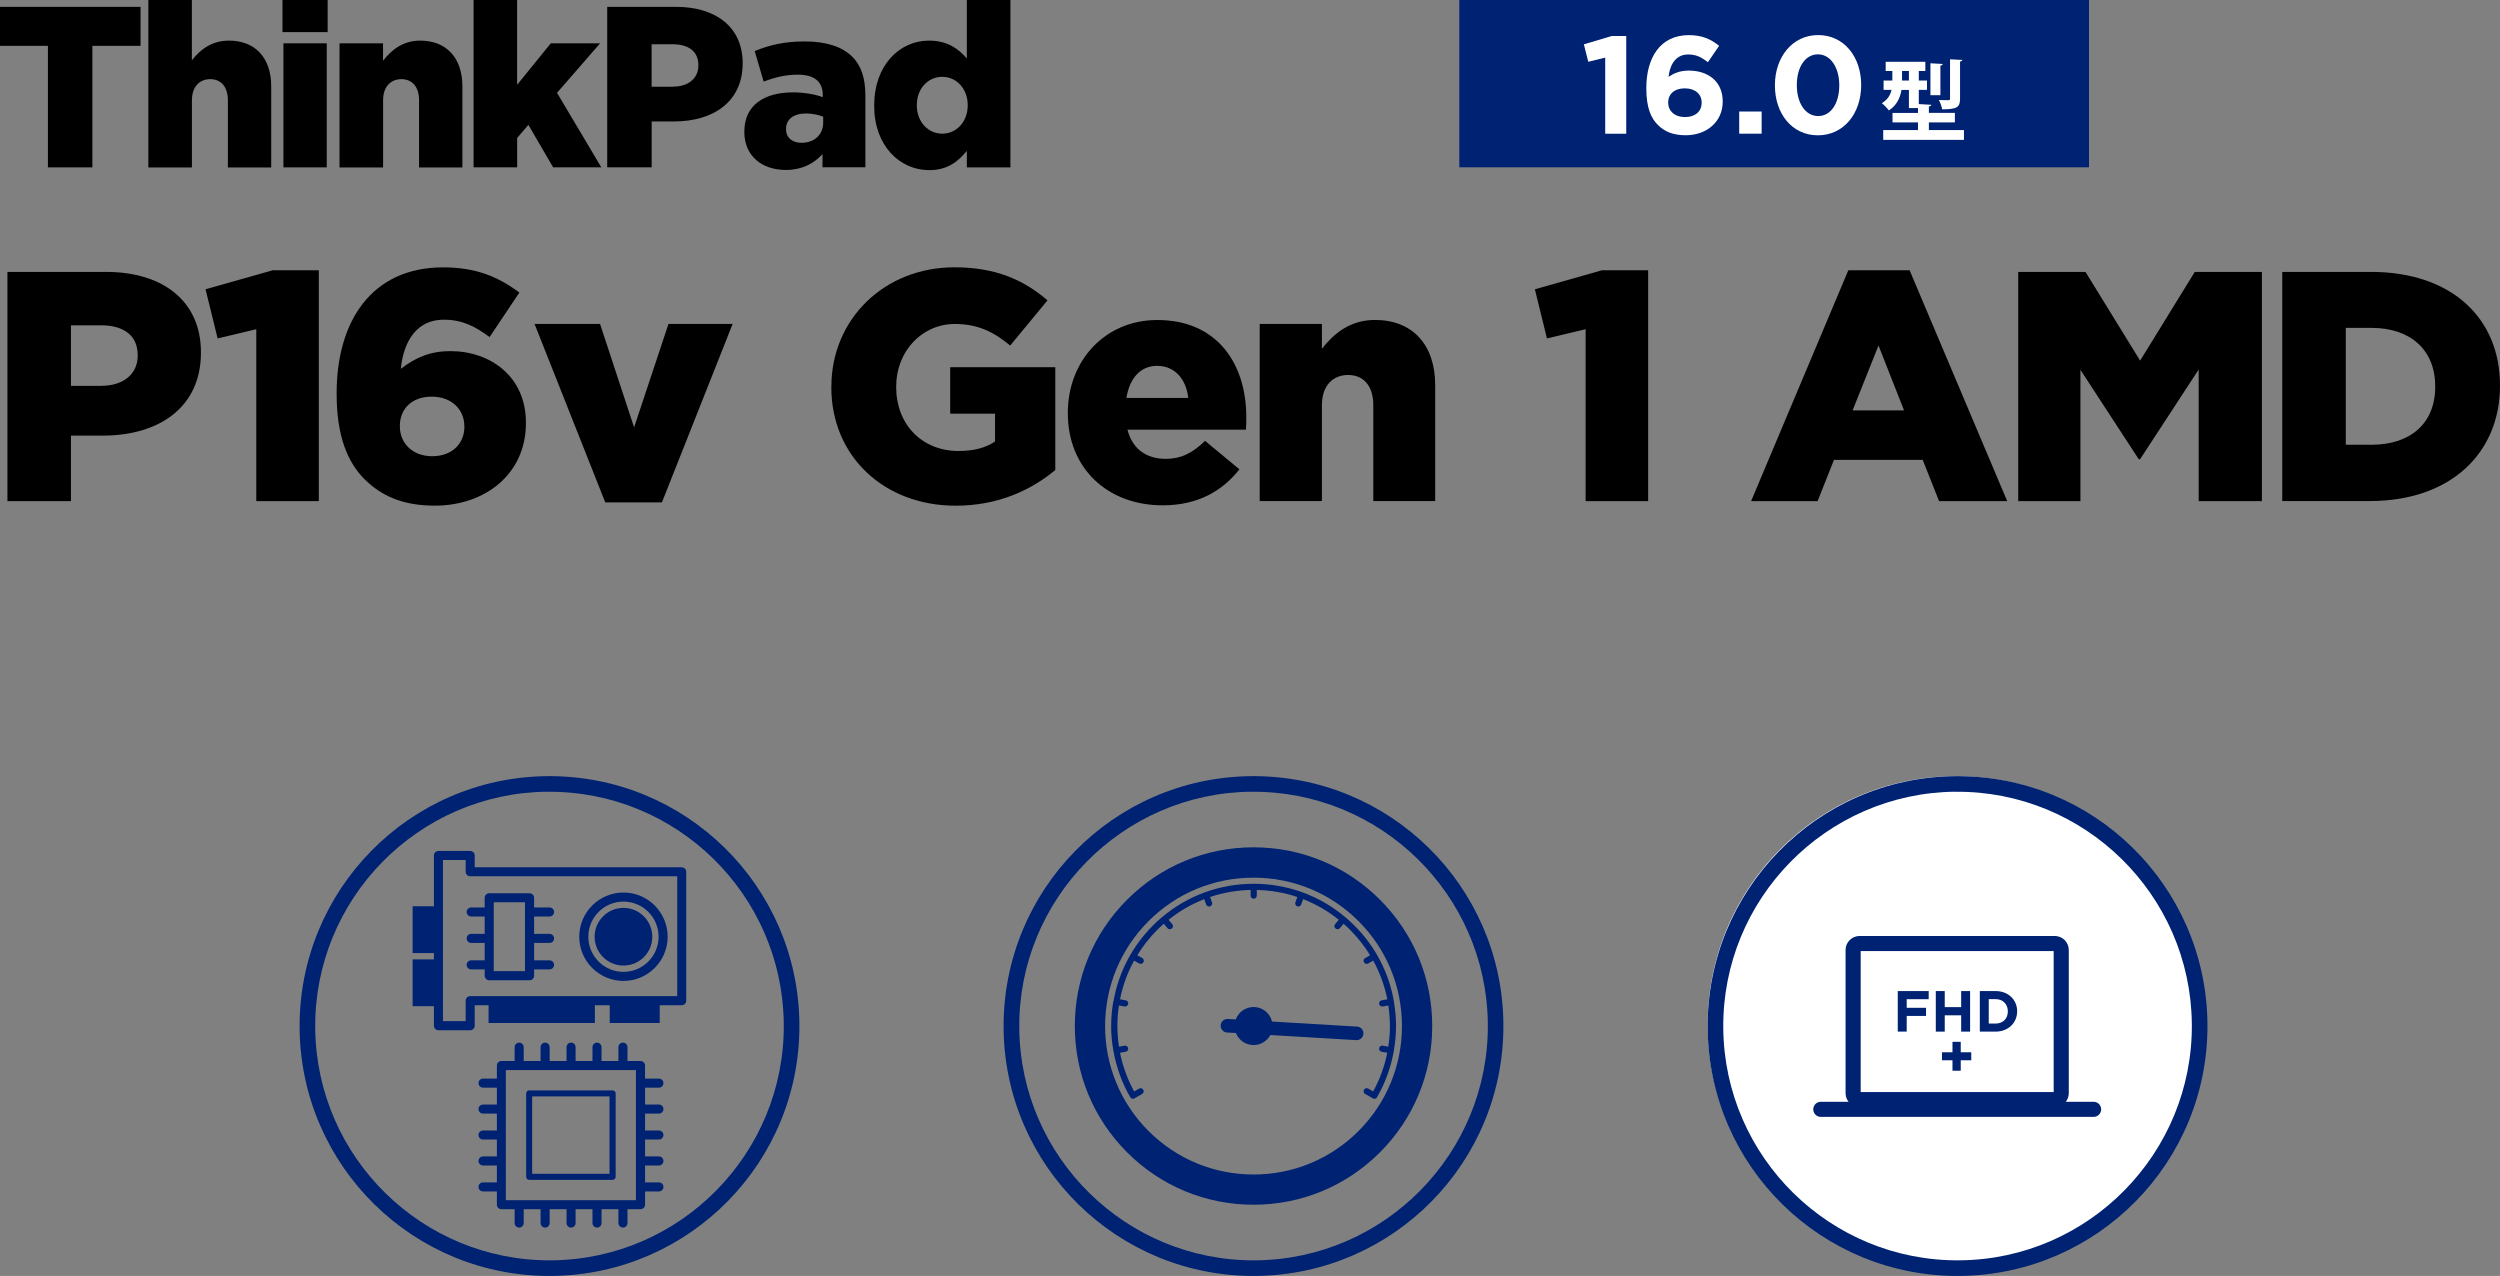
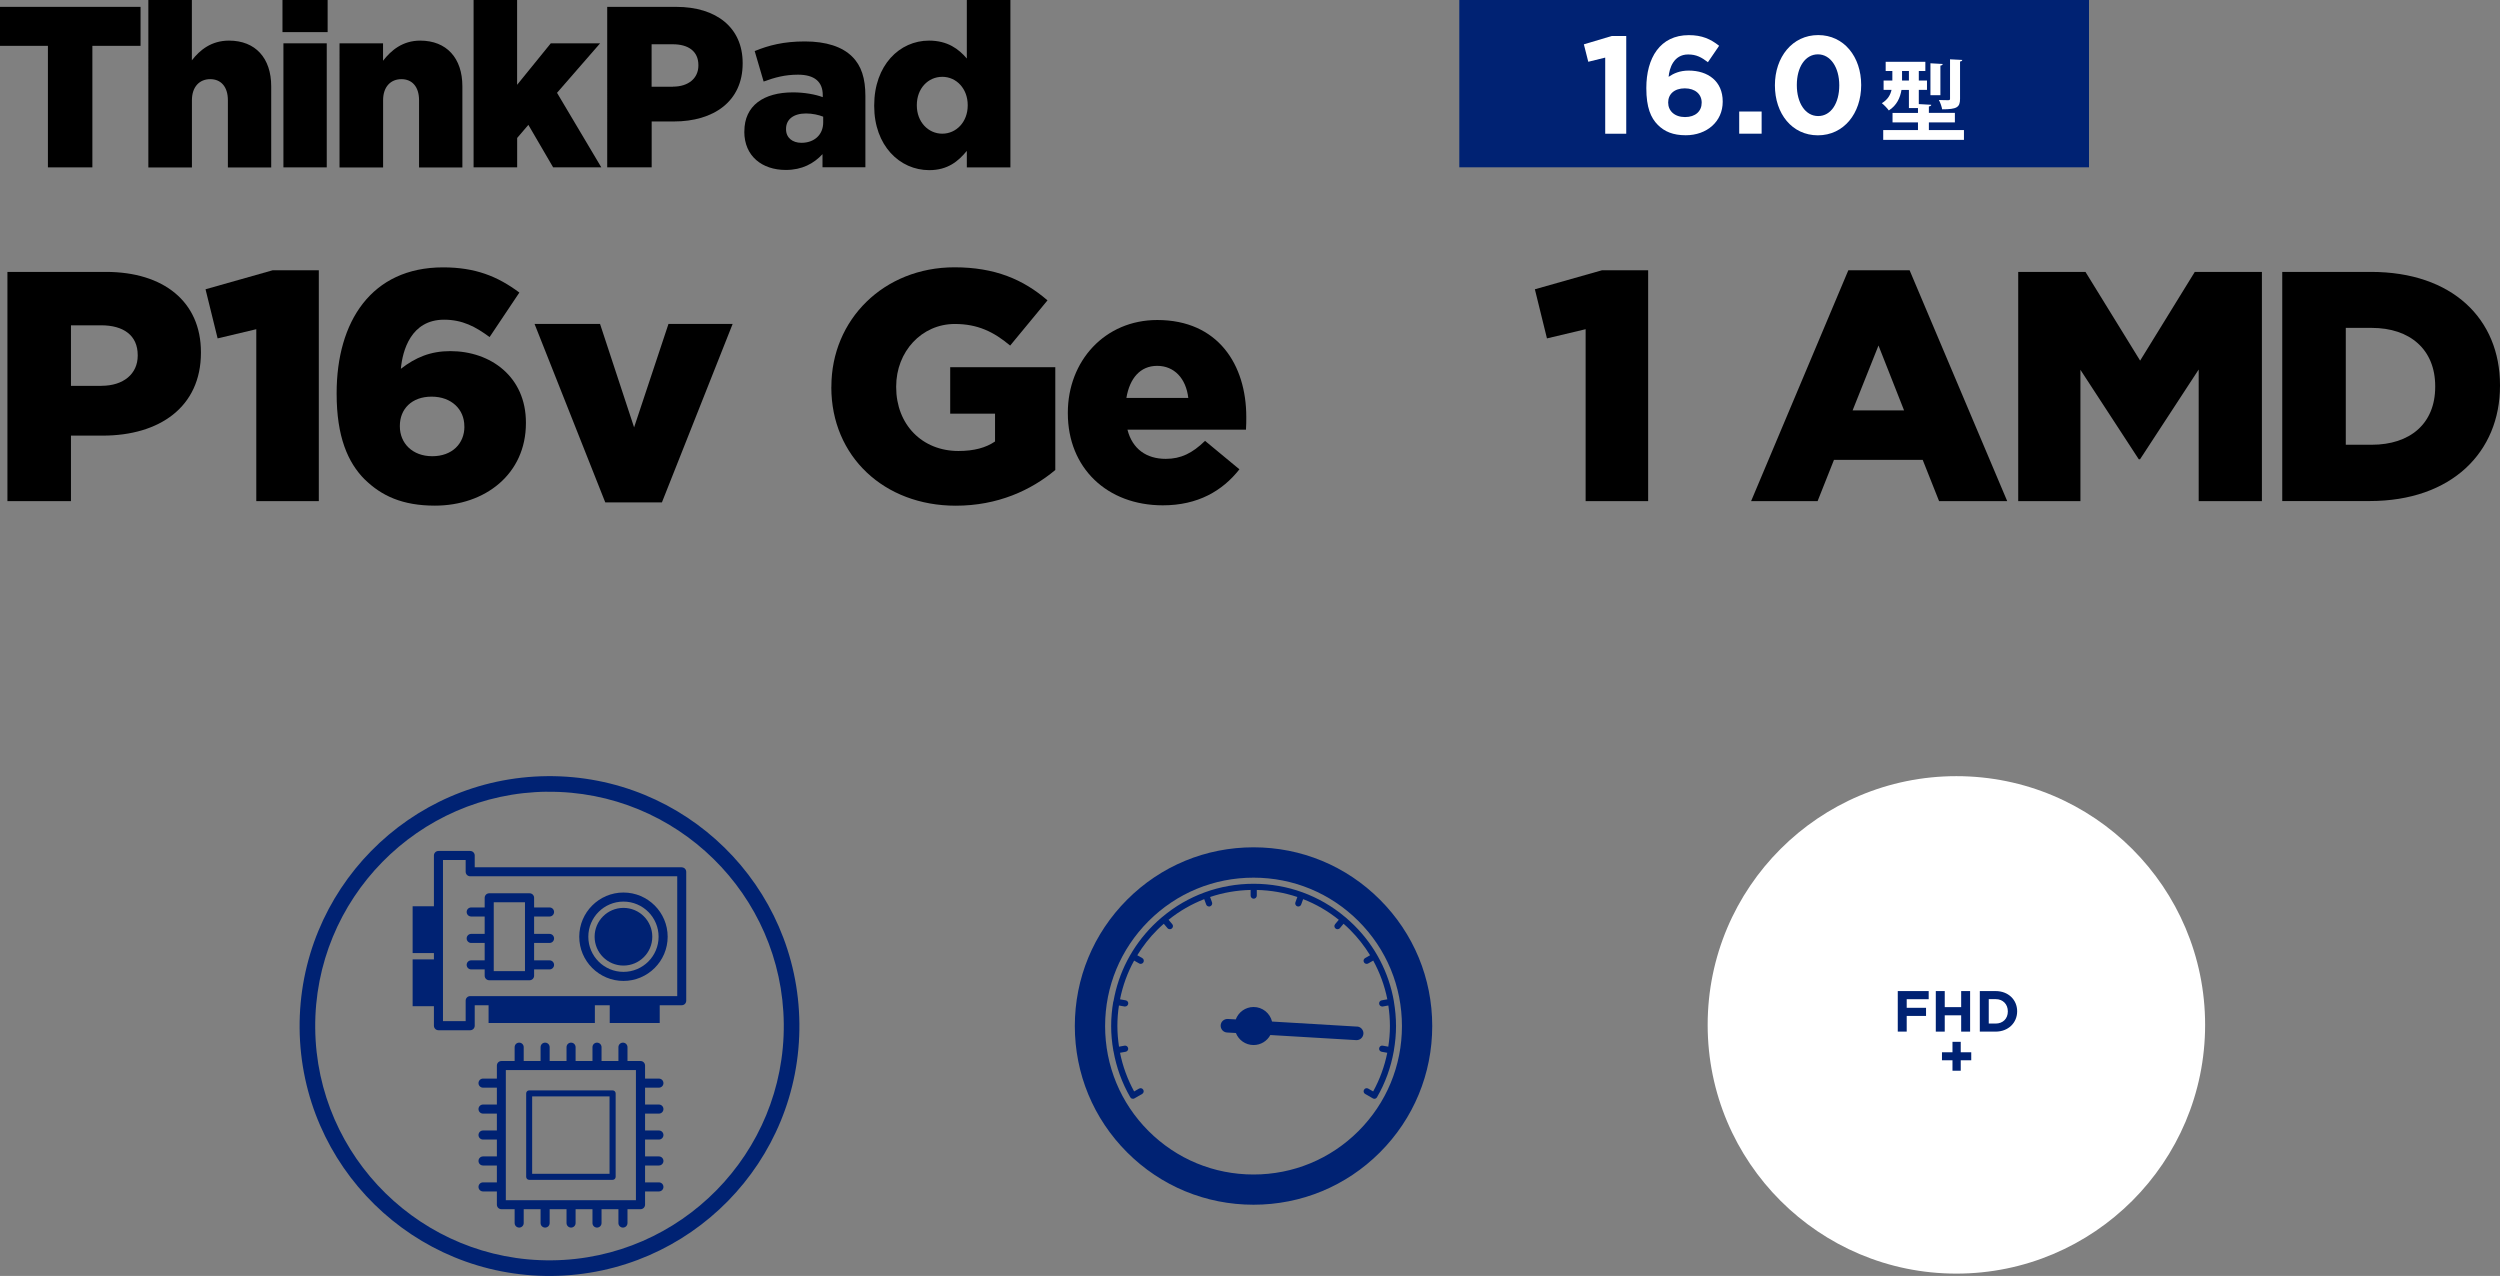
<svg xmlns="http://www.w3.org/2000/svg" id="_レイヤー_2" viewBox="0 0 397.02 202.63">
  <rect x="0" y="0" width="397.02" height="202.63" fill="#808080" stroke="none" />
  <defs>
    <style>.cls-1{fill:#000;}.cls-1,.cls-2,.cls-3,.cls-4{stroke-width:0px;}.cls-5{clip-path:url(#clippath-2);}.cls-2,.cls-6{fill:none;}.cls-7{clip-path:url(#clippath-1);}.cls-6{stroke:#002273;stroke-linecap:round;stroke-width:2.4px;}.cls-3{fill:#002273;}.cls-8{clip-path:url(#clippath);}.cls-4{fill:#fff;}</style>
    <clipPath id="clippath">
-       <rect class="cls-2" x="271.19" y="123.26" width="79.37" height="79.37" />
-     </clipPath>
+       </clipPath>
    <clipPath id="clippath-1">
      <rect class="cls-2" x="47.58" y="123.26" width="79.37" height="79.37" />
    </clipPath>
    <clipPath id="clippath-2">
      <rect class="cls-2" x="159.39" y="123.26" width="79.37" height="79.37" />
    </clipPath>
  </defs>
  <g id="_本体_囲み罫">
    <circle class="cls-4" cx="310.69" cy="162.76" r="39.5" />
    <g class="cls-8">
      <path class="cls-3" d="M310.5,123.26c-21.92.21-39.51,18.15-39.31,40.06.21,21.92,18.14,39.52,40.06,39.31,21.92-.21,39.52-18.14,39.31-40.06-.21-21.92-18.14-39.52-40.06-39.31M310.52,125.74c20.51-.2,37.36,16.34,37.56,36.85.2,20.52-16.34,37.37-36.85,37.56-20.52.2-37.37-16.34-37.56-36.86-.2-20.51,16.34-37.36,36.85-37.56" />
-       <path class="cls-6" d="M289.16,176.17h43.32M326.31,174.63h-30.99c-.57,0-1.03-.46-1.03-1.03v-22.73c0-.57.46-1.03,1.03-1.03h30.99c.57,0,1.03.46,1.03,1.03v22.73c0,.57-.46,1.03-1.03,1.03Z" />
    </g>
    <path class="cls-3" d="M301.39,157.39h4.9v1.29h-3.49v1.37h3.07v1.29h-3.07v2.49h-1.42v-6.44Z" />
    <path class="cls-3" d="M307.42,157.39h1.42v2.55h2.61v-2.55h1.42v6.44h-1.42v-2.59h-2.61v2.59h-1.42v-6.44Z" />
    <path class="cls-3" d="M314.41,157.39h2.51c2.02,0,3.42,1.39,3.42,3.2v.02c0,1.81-1.4,3.22-3.42,3.22h-2.51v-6.44ZM315.83,158.67v3.88h1.09c1.16,0,1.94-.78,1.94-1.92v-.02c0-1.14-.78-1.94-1.94-1.94h-1.09Z" />
    <path class="cls-3" d="M310.07,168.38h-1.67v-1.27h1.67v-1.66h1.31v1.66h1.67v1.27h-1.67v1.66h-1.31v-1.66Z" />
    <g class="cls-7">
      <path class="cls-3" d="M86.89,123.26c-21.92.21-39.51,18.15-39.31,40.06.21,21.92,18.14,39.52,40.06,39.31,21.92-.21,39.52-18.14,39.31-40.06-.21-21.92-18.14-39.52-40.06-39.31M86.91,125.74c20.51-.2,37.36,16.34,37.56,36.85.2,20.52-16.34,37.37-36.85,37.56-20.52.2-37.37-16.34-37.56-36.86-.2-20.51,16.34-37.36,36.85-37.56" />
      <path class="cls-3" d="M96.8,186.41h-12.29v-12.29h12.29v12.29ZM97.29,173.16h-13.25c-.27,0-.48.22-.48.48v13.25c0,.27.22.48.48.48h13.25c.27,0,.48-.22.48-.48v-13.25c0-.27-.22-.48-.48-.48" />
      <path class="cls-3" d="M100.99,190.6h-20.66v-20.66h20.66v20.66ZM104.64,172.73c.4,0,.72-.32.72-.72s-.32-.72-.72-.72h-2.2v-2.07c0-.4-.32-.72-.72-.72h-2.07v-2.2c0-.4-.32-.72-.72-.72s-.72.32-.72.72v2.2h-2.68v-2.2c0-.4-.32-.72-.72-.72s-.72.32-.72.72v2.2h-2.68v-2.2c0-.4-.32-.72-.72-.72s-.72.32-.72.72v2.2h-2.68v-2.2c0-.4-.32-.72-.72-.72s-.72.32-.72.72v2.2h-2.68v-2.2c0-.4-.32-.72-.72-.72s-.72.32-.72.72v2.2h-2.1c-.4,0-.72.32-.72.72v2.07h-2.2c-.4,0-.72.32-.72.72s.32.72.72.72h2.2v2.68h-2.2c-.4,0-.72.32-.72.72s.32.72.72.72h2.2v2.68h-2.2c-.4,0-.72.32-.72.72s.32.72.72.72h2.2v2.68h-2.2c-.4,0-.72.32-.72.72s.32.72.72.72h2.2v2.68h-2.2c-.4,0-.72.32-.72.72s.32.72.72.72h2.2v2.1c0,.4.32.72.72.72h2.1v2.2c0,.4.32.72.72.72s.72-.32.72-.72v-2.2h2.68v2.2c0,.4.32.72.72.72s.72-.32.72-.72v-2.2h2.68v2.2c0,.4.32.72.72.72s.72-.32.72-.72v-2.2h2.68v2.2c0,.4.32.72.72.72s.72-.32.72-.72v-2.2h2.68v2.2c0,.4.32.72.72.72s.72-.32.72-.72v-2.2h2.07c.4,0,.72-.32.72-.72v-2.1h2.2c.4,0,.72-.32.72-.72s-.32-.72-.72-.72h-2.2v-2.68h2.2c.4,0,.72-.32.72-.72s-.32-.72-.72-.72h-2.2v-2.68h2.2c.4,0,.72-.32.72-.72s-.32-.72-.72-.72h-2.2v-2.68h2.2c.4,0,.72-.32.72-.72s-.32-.72-.72-.72h-2.2v-2.68h2.2Z" />
      <path class="cls-3" d="M107.55,158.19h-32.88c-.4,0-.72.32-.72.72v3.25h-3.6v-25.59h3.6v1.87c0,.4.32.72.72.72h32.88v19.02ZM108.27,137.73h-32.88v-1.87c0-.4-.32-.72-.72-.72h-5.04c-.4,0-.72.32-.72.72v8.06h-3.38v7.43h3.38v1.01h-3.38v7.43h3.38v3.1c0,.4.32.72.72.72h5.04c.4,0,.72-.32.72-.72v-3.25h2.2v2.82h16.88v-2.82h2.36v2.82h7.94v-2.82h3.49c.4,0,.72-.32.72-.72v-20.46c0-.4-.32-.72-.72-.72" />
      <path class="cls-3" d="M78.41,143.29h4.96v10.93h-4.96v-10.93ZM74.11,144.83c0,.4.32.72.72.72h2.14v2.76h-2.14c-.4,0-.72.32-.72.72s.32.72.72.72h2.14v2.76h-2.14c-.4,0-.72.32-.72.72s.32.72.72.72h2.14v1c0,.4.32.72.72.72h6.41c.4,0,.72-.32.72-.72v-1h2.45c.4,0,.72-.32.72-.72s-.32-.72-.72-.72h-2.45v-2.76h2.45c.4,0,.72-.32.72-.72s-.32-.72-.72-.72h-2.45v-2.76h2.45c.4,0,.72-.32.72-.72s-.32-.72-.72-.72h-2.45v-1.53c0-.4-.32-.72-.72-.72h-6.41c-.4,0-.72.32-.72.72v1.53h-2.14c-.4,0-.72.32-.72.72" />
      <path class="cls-3" d="M99.01,143.18c3.08,0,5.58,2.5,5.58,5.58s-2.5,5.58-5.58,5.58-5.58-2.5-5.58-5.58,2.5-5.58,5.58-5.58M99.01,155.78c3.87,0,7.02-3.15,7.02-7.02s-3.15-7.02-7.02-7.02-7.02,3.15-7.02,7.02,3.15,7.02,7.02,7.02" />
      <path class="cls-3" d="M99.01,153.34c2.53,0,4.58-2.05,4.58-4.58s-2.05-4.58-4.58-4.58-4.58,2.05-4.58,4.58,2.05,4.58,4.58,4.58" />
    </g>
    <g class="cls-5">
-       <path class="cls-3" d="M198.69,123.26c-21.92.21-39.51,18.15-39.31,40.06.21,21.92,18.14,39.52,40.06,39.31,21.92-.21,39.52-18.14,39.31-40.06-.21-21.92-18.14-39.52-40.06-39.31M198.72,125.74c20.51-.2,37.36,16.34,37.56,36.85.2,20.52-16.34,37.37-36.85,37.56-20.52.2-37.37-16.34-37.56-36.86-.2-20.51,16.34-37.36,36.85-37.56" />
      <path class="cls-3" d="M199.07,139.38c6.3,0,12.21,2.45,16.67,6.9,4.45,4.45,6.9,10.37,6.9,16.67s-2.45,12.21-6.9,16.67c-4.45,4.45-10.37,6.9-16.67,6.9s-12.21-2.45-16.67-6.9c-4.45-4.45-6.9-10.37-6.9-16.67s2.45-12.21,6.9-16.67c4.45-4.45,10.37-6.9,16.67-6.9M219.14,142.87c-5.36-5.36-12.49-8.31-20.07-8.31s-14.71,2.95-20.07,8.31c-5.36,5.36-8.31,12.49-8.31,20.07s2.95,14.71,8.31,20.07c5.36,5.36,12.49,8.31,20.07,8.31s14.71-2.95,20.07-8.31c5.36-5.36,8.31-12.49,8.31-20.07s-2.95-14.71-8.31-20.07" />
      <path class="cls-3" d="M215.49,163.03l-13.48-.8c-.32-1.32-1.51-2.31-2.93-2.31-1.3,0-2.4.82-2.83,1.97l-1.26-.07c-.29-.01-.56.08-.78.27-.22.19-.34.45-.36.74h0c-.03.6.42,1.11,1.01,1.14l1.41.08c.44,1.12,1.53,1.91,2.81,1.91,1.15,0,2.15-.64,2.66-1.59l13.63.81s.04,0,.07,0c.57,0,1.04-.44,1.08-1.02.02-.29-.08-.56-.27-.78-.19-.22-.46-.34-.74-.36" />
      <path class="cls-3" d="M176.8,159.04c-.22,1.28-.34,2.58-.34,3.9s.12,2.59.34,3.85c0,.02,0,.05,0,.07,0,.02.02.04.03.07.46,2.57,1.35,5.05,2.66,7.31h0s0,0,0,0c.03.05.07.09.11.13.01,0,.02.02.03.03.04.03.09.06.15.07,0,0,0,0,0,0,.04.01.08.02.13.02.01,0,.03,0,.04,0,.01,0,.03,0,.04,0,.06,0,.11-.02.17-.06l1.22-.7c.24-.14.32-.44.18-.67-.14-.24-.44-.32-.67-.18l-.78.45c-1.05-1.92-1.81-3.99-2.24-6.14l.89-.16c.27-.05.45-.3.4-.57-.05-.27-.3-.45-.57-.4l-.88.16c-.16-1.08-.26-2.17-.26-3.27s.08-2.2.25-3.27l.89.16s.06,0,.09,0c.23,0,.44-.17.49-.41.05-.27-.13-.52-.4-.57l-.9-.16c.43-2.16,1.18-4.23,2.24-6.15l.79.45c.08.04.16.07.25.07.17,0,.34-.09.43-.25.14-.24.06-.54-.18-.67l-.79-.45c.89-1.45,1.95-2.82,3.19-4.05.33-.33.67-.64,1.02-.95l.58.69c.1.12.24.18.38.18.11,0,.22-.04.32-.12.21-.18.24-.49.06-.69l-.58-.69c1.72-1.39,3.63-2.48,5.66-3.28l.31.85c.07.2.26.32.46.32.06,0,.11,0,.17-.03.26-.09.39-.38.3-.63l-.31-.85c2.05-.69,4.22-1.07,6.44-1.12v.9c0,.27.22.49.49.49s.49-.22.49-.49v-.9c2.22.05,4.39.43,6.44,1.12l-.31.85c-.09.26.04.54.29.63.06.02.11.03.17.03.2,0,.39-.12.46-.32l.31-.85c2.03.79,3.94,1.89,5.66,3.28l-.58.69c-.18.21-.15.52.06.69.09.08.2.12.32.12.14,0,.28-.06.38-.18l.58-.69c.35.31.69.62,1.02.95,1.24,1.24,2.3,2.6,3.19,4.05l-.79.45c-.24.14-.32.44-.18.67.09.16.26.25.43.25.08,0,.17-.02.25-.07l.79-.45c1.05,1.92,1.81,3.99,2.24,6.15l-.9.16c-.27.05-.45.3-.4.57.04.24.25.41.48.41.03,0,.06,0,.09,0l.89-.16c.16,1.07.25,2.16.25,3.27s-.09,2.19-.26,3.27l-.88-.16c-.27-.05-.52.13-.57.4-.05.27.13.52.4.57l.89.16c-.43,2.15-1.19,4.22-2.24,6.14l-.78-.45c-.24-.14-.54-.06-.67.18-.14.23-.06.54.18.67l1.22.7s.06.03.09.04c0,0,.02,0,.03.01.04.01.08.02.12.02s.08,0,.13-.02c.02,0,.04-.02.05-.02.02,0,.04-.02.06-.03.02-.01.04-.03.06-.05.01-.01.03-.02.04-.03.03-.03.06-.06.08-.1h0s0,0,0,0c1.31-2.26,2.2-4.74,2.66-7.31,0-.02.02-.04.02-.07,0-.03,0-.05,0-.07.22-1.27.34-2.56.34-3.85s-.12-2.63-.34-3.9c0,0,0-.02,0-.02,0,0,0-.01,0-.02-.79-4.54-2.95-8.72-6.28-12.04-.46-.46-.95-.9-1.44-1.32,0,0,0-.01-.01-.02,0,0-.01,0-.02,0-4.06-3.42-9.15-5.28-14.52-5.28s-10.46,1.86-14.52,5.28c0,0-.01,0-.02,0,0,0,0,.01-.01.02-.49.42-.98.85-1.44,1.32-3.32,3.33-5.48,7.5-6.27,12.04,0,0,0,.01,0,.02,0,0,0,.02,0,.02" />
    </g>
    <path class="cls-1" d="M7.61,7.28H0V1.09h22.32v6.19h-7.65v19.3h-7.06V7.28Z" />
    <path class="cls-1" d="M23.55,0h6.92v9.58c1.27-1.64,3.09-3.13,5.9-3.13,4.19,0,6.7,2.77,6.7,7.25v12.89h-6.88v-10.67c0-2.18-1.13-3.35-2.8-3.35s-2.91,1.17-2.91,3.35v10.67h-6.92V0Z" />
    <path class="cls-1" d="M44.86,0h7.17v5.1h-7.17V0ZM45.01,6.88h6.88v19.7h-6.88V6.88Z" />
    <path class="cls-1" d="M53.91,6.88h6.92v2.77c1.27-1.64,3.09-3.2,5.9-3.2,4.19,0,6.7,2.77,6.7,7.25v12.89h-6.88v-10.67c0-2.18-1.13-3.35-2.8-3.35s-2.91,1.17-2.91,3.35v10.67h-6.92V6.88Z" />
    <path class="cls-1" d="M75.2,0h6.92v13.47l5.35-6.59h7.83l-6.84,7.86,7.03,11.83h-7.65l-3.93-6.74-1.78,2.08v4.66h-6.92V0Z" />
    <path class="cls-1" d="M96.42,1.09h10.96c6.41,0,10.56,3.31,10.56,8.92v.07c0,6.04-4.62,9.21-10.92,9.21h-3.53v7.28h-7.06V1.09ZM106.87,13.76c2.48,0,4.04-1.35,4.04-3.35v-.07c0-2.18-1.57-3.31-4.08-3.31h-3.35v6.74h3.39Z" />
    <path class="cls-1" d="M118.21,20.93v-.07c0-4.11,3.09-6.19,7.72-6.19,1.82,0,3.6.33,4.73.76v-.33c0-2.08-1.27-3.24-3.93-3.24-2.08,0-3.68.44-5.46,1.09l-1.42-4.84c2.22-.91,4.59-1.53,7.97-1.53s5.93.84,7.5,2.4c1.49,1.46,2.11,3.5,2.11,6.26v11.32h-6.81v-2.08c-1.38,1.49-3.24,2.51-5.83,2.51-3.75,0-6.59-2.18-6.59-6.08ZM130.73,19.44v-.91c-.73-.29-1.71-.51-2.73-.51-2,0-3.17.95-3.17,2.44v.07c0,1.35,1.02,2.15,2.44,2.15,2.04,0,3.46-1.27,3.46-3.24Z" />
    <path class="cls-1" d="M138.83,16.82v-.07c0-6.41,4.04-10.3,8.7-10.3,2.99,0,4.73,1.35,6.01,2.84V0h6.92v26.58h-6.92v-2.62c-1.35,1.64-3.02,3.06-5.97,3.06-4.7,0-8.74-3.9-8.74-10.19ZM153.68,16.75v-.07c0-2.58-1.78-4.48-4.04-4.48s-4.04,1.86-4.04,4.48v.07c0,2.62,1.82,4.48,4.04,4.48s4.04-1.86,4.04-4.48Z" />
    <path class="cls-1" d="M1.18,43.18h15.65c9.15,0,15.08,4.73,15.08,12.74v.1c0,8.63-6.6,13.16-15.6,13.16h-5.04v10.4H1.18v-36.4ZM16.1,61.27c3.54,0,5.77-1.92,5.77-4.78v-.1c0-3.12-2.24-4.73-5.82-4.73h-4.78v9.62h4.84Z" />
    <path class="cls-1" d="M40.7,52.28l-6.14,1.46-1.92-7.8,10.66-3.02h7.33v36.66h-9.93v-27.3Z" />
    <path class="cls-1" d="M57.93,76.15c-2.7-2.7-4.47-6.81-4.47-13.62v-.1c0-11.34,5.51-19.97,16.9-19.97,5.1,0,8.63,1.4,12.12,4l-4.73,7.07c-2.24-1.66-4.32-2.76-7.23-2.76-5.25,0-6.6,4.89-6.86,7.8,2.34-1.82,4.73-2.81,7.85-2.81,6.4,0,12.01,4.06,12.01,11.34v.1c0,8.11-6.5,13.1-14.46,13.1-5.15,0-8.48-1.56-11.13-4.16ZM73.74,67.77v-.1c0-2.65-2.03-4.68-5.2-4.68s-5.04,1.98-5.04,4.63v.1c0,2.65,1.98,4.73,5.15,4.73s5.1-2.03,5.1-4.68Z" />
    <path class="cls-1" d="M84.89,51.44h10.4l5.41,16.43,5.46-16.43h10.19l-11.23,28.34h-9l-11.23-28.34Z" />
    <path class="cls-1" d="M132.03,61.48v-.1c0-10.61,8.32-18.93,19.55-18.93,6.4,0,10.92,1.92,14.77,5.25l-5.93,7.18c-2.6-2.18-5.15-3.43-8.79-3.43-5.25,0-9.31,4.37-9.31,9.93v.1c0,5.93,4.11,10.14,9.88,10.14,2.5,0,4.37-.52,5.82-1.51v-4.42h-7.12v-7.38h16.69v16.33c-3.85,3.22-9.15,5.67-15.81,5.67-11.34,0-19.76-7.8-19.76-18.82Z" />
    <path class="cls-1" d="M169.58,65.64v-.1c0-8.22,5.88-14.72,14.2-14.72,9.67,0,14.14,7.12,14.14,15.39,0,.62,0,1.35-.05,2.03h-18.82c.78,3.07,3.02,4.63,6.08,4.63,2.39,0,4.21-.88,6.24-2.86l5.46,4.52c-2.7,3.43-6.6,5.72-12.17,5.72-8.84,0-15.08-5.93-15.08-14.61ZM188.71,63.2c-.36-3.12-2.24-5.1-4.94-5.1s-4.37,1.98-4.89,5.1h9.83Z" />
-     <path class="cls-1" d="M200.05,51.44h9.88v3.95c1.82-2.34,4.42-4.58,8.42-4.58,5.98,0,9.57,3.95,9.57,10.35v18.41h-9.83v-15.24c0-3.12-1.61-4.78-4-4.78s-4.16,1.66-4.16,4.78v15.24h-9.88v-28.13Z" />
    <path class="cls-1" d="M251.81,52.28l-6.14,1.46-1.92-7.8,10.66-3.02h7.33v36.66h-9.93v-27.3Z" />
    <path class="cls-1" d="M293.54,42.92h9.72l15.5,36.66h-10.82l-2.6-6.55h-14.09l-2.6,6.55h-10.56l15.44-36.66ZM302.38,65.17l-4.06-10.3-4.11,10.3h8.16Z" />
    <path class="cls-1" d="M320.53,43.18h10.66l8.68,14.09,8.68-14.09h10.66v36.4h-10.04v-20.9l-9.31,14.25h-.21l-9.26-14.2v20.85h-9.88v-36.4Z" />
    <path class="cls-1" d="M362.44,43.18h14.09c12.95,0,20.49,7.49,20.49,17.99v.1c0,10.5-7.64,18.3-20.7,18.3h-13.88v-36.4ZM372.53,52.07v18.56h4.11c6.08,0,10.09-3.33,10.09-9.2v-.1c0-5.82-4-9.26-10.09-9.26h-4.11Z" />
    <rect class="cls-3" x="231.75" y="0" width="100" height="26.57" />
    <path class="cls-4" d="M254.91,9.15l-2.68.66-.7-2.77,4.42-1.32h2.31v15.52h-3.34v-12.08Z" />
    <path class="cls-4" d="M263.28,19.84c-1.12-1.12-1.83-2.77-1.83-5.83v-.04c0-4.74,2.16-8.39,6.75-8.39,2.09,0,3.45.62,4.81,1.69l-1.78,2.61c-1.01-.77-1.82-1.23-3.14-1.23-2.31,0-2.99,2.21-3.1,3.55.81-.55,1.78-.99,3.19-.99,3.06,0,5.4,1.69,5.4,4.91v.04c0,3.15-2.52,5.32-5.87,5.32-2,0-3.37-.57-4.44-1.65ZM270.24,16.32v-.04c0-1.3-1.01-2.25-2.68-2.25s-2.64.93-2.64,2.23v.04c0,1.3,1.01,2.29,2.68,2.29s2.64-.95,2.64-2.27Z" />
    <path class="cls-4" d="M276.2,17.71h3.56v3.52h-3.56v-3.52Z" />
    <path class="cls-4" d="M281.87,13.57v-.04c0-4.46,2.77-7.96,6.87-7.96s6.83,3.45,6.83,7.92v.04c0,4.46-2.75,7.96-6.87,7.96s-6.83-3.45-6.83-7.92ZM292.09,13.57v-.04c0-2.79-1.37-4.9-3.39-4.9s-3.35,2.04-3.35,4.86v.04c0,2.81,1.34,4.9,3.39,4.9s3.35-2.07,3.35-4.86Z" />
    <path class="cls-4" d="M306.31,20.66h5.58v1.55h-12.82v-1.55h5.52v-1.22h-4.04v-1.51h4.04v-.77h-1.44v-2.88h-1.18c-.2,1.21-.73,2.45-2.01,3.26-.21-.31-.8-.92-1.11-1.15.97-.59,1.37-1.35,1.54-2.12h-1.26v-1.48h1.39v-1.51h-1.06v-1.47h6.3v1.47h-1.04v1.51h1.3v1.48h-1.3v2.26l1.98.11c-.01.14-.11.22-.38.27v1.02h4.13v1.51h-4.13v1.22ZM302.06,12.79h1.09v-1.51h-1.09v1.51ZM308.51,10.17c-.01.14-.11.21-.36.25v4.7h-1.58v-5.07l1.94.11ZM311.63,9.51c-.03.13-.11.23-.36.26v5.92c0,1.37-.52,1.67-2.84,1.67-.07-.42-.29-1.06-.52-1.48.62.03,1.3.03,1.5.03s.27-.06.27-.22v-6.27l1.96.1Z" />
  </g>
</svg>